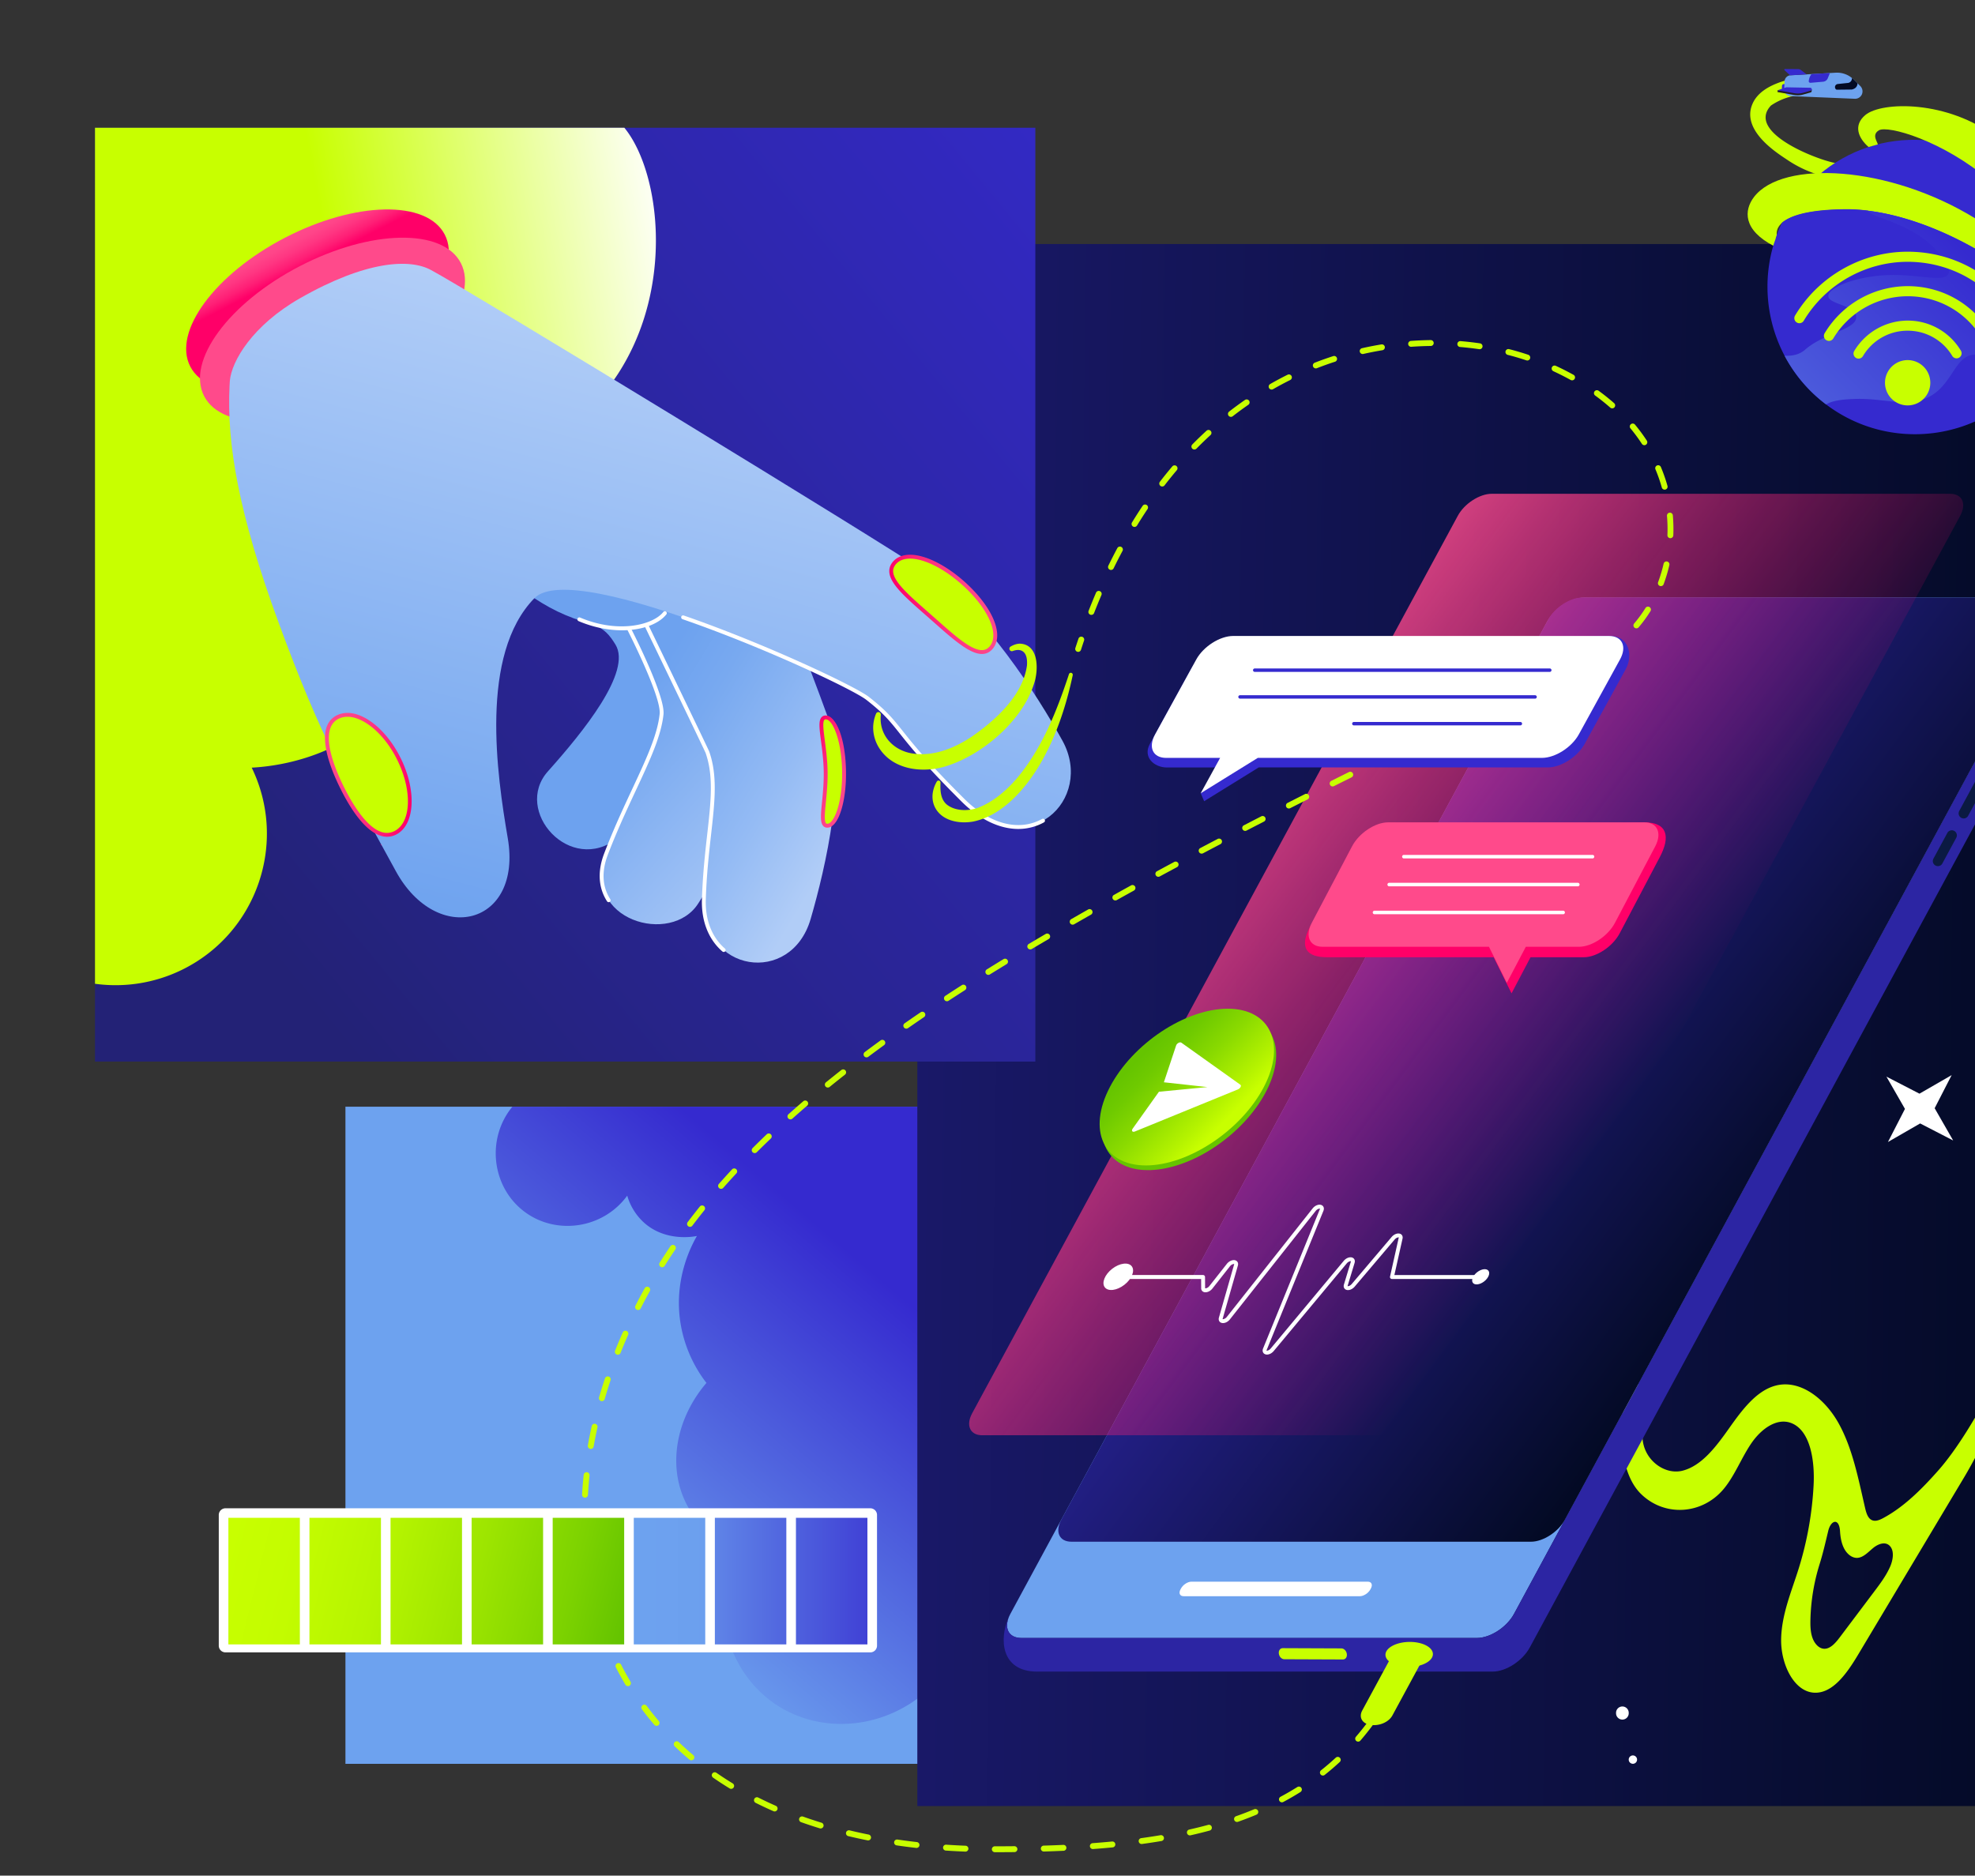
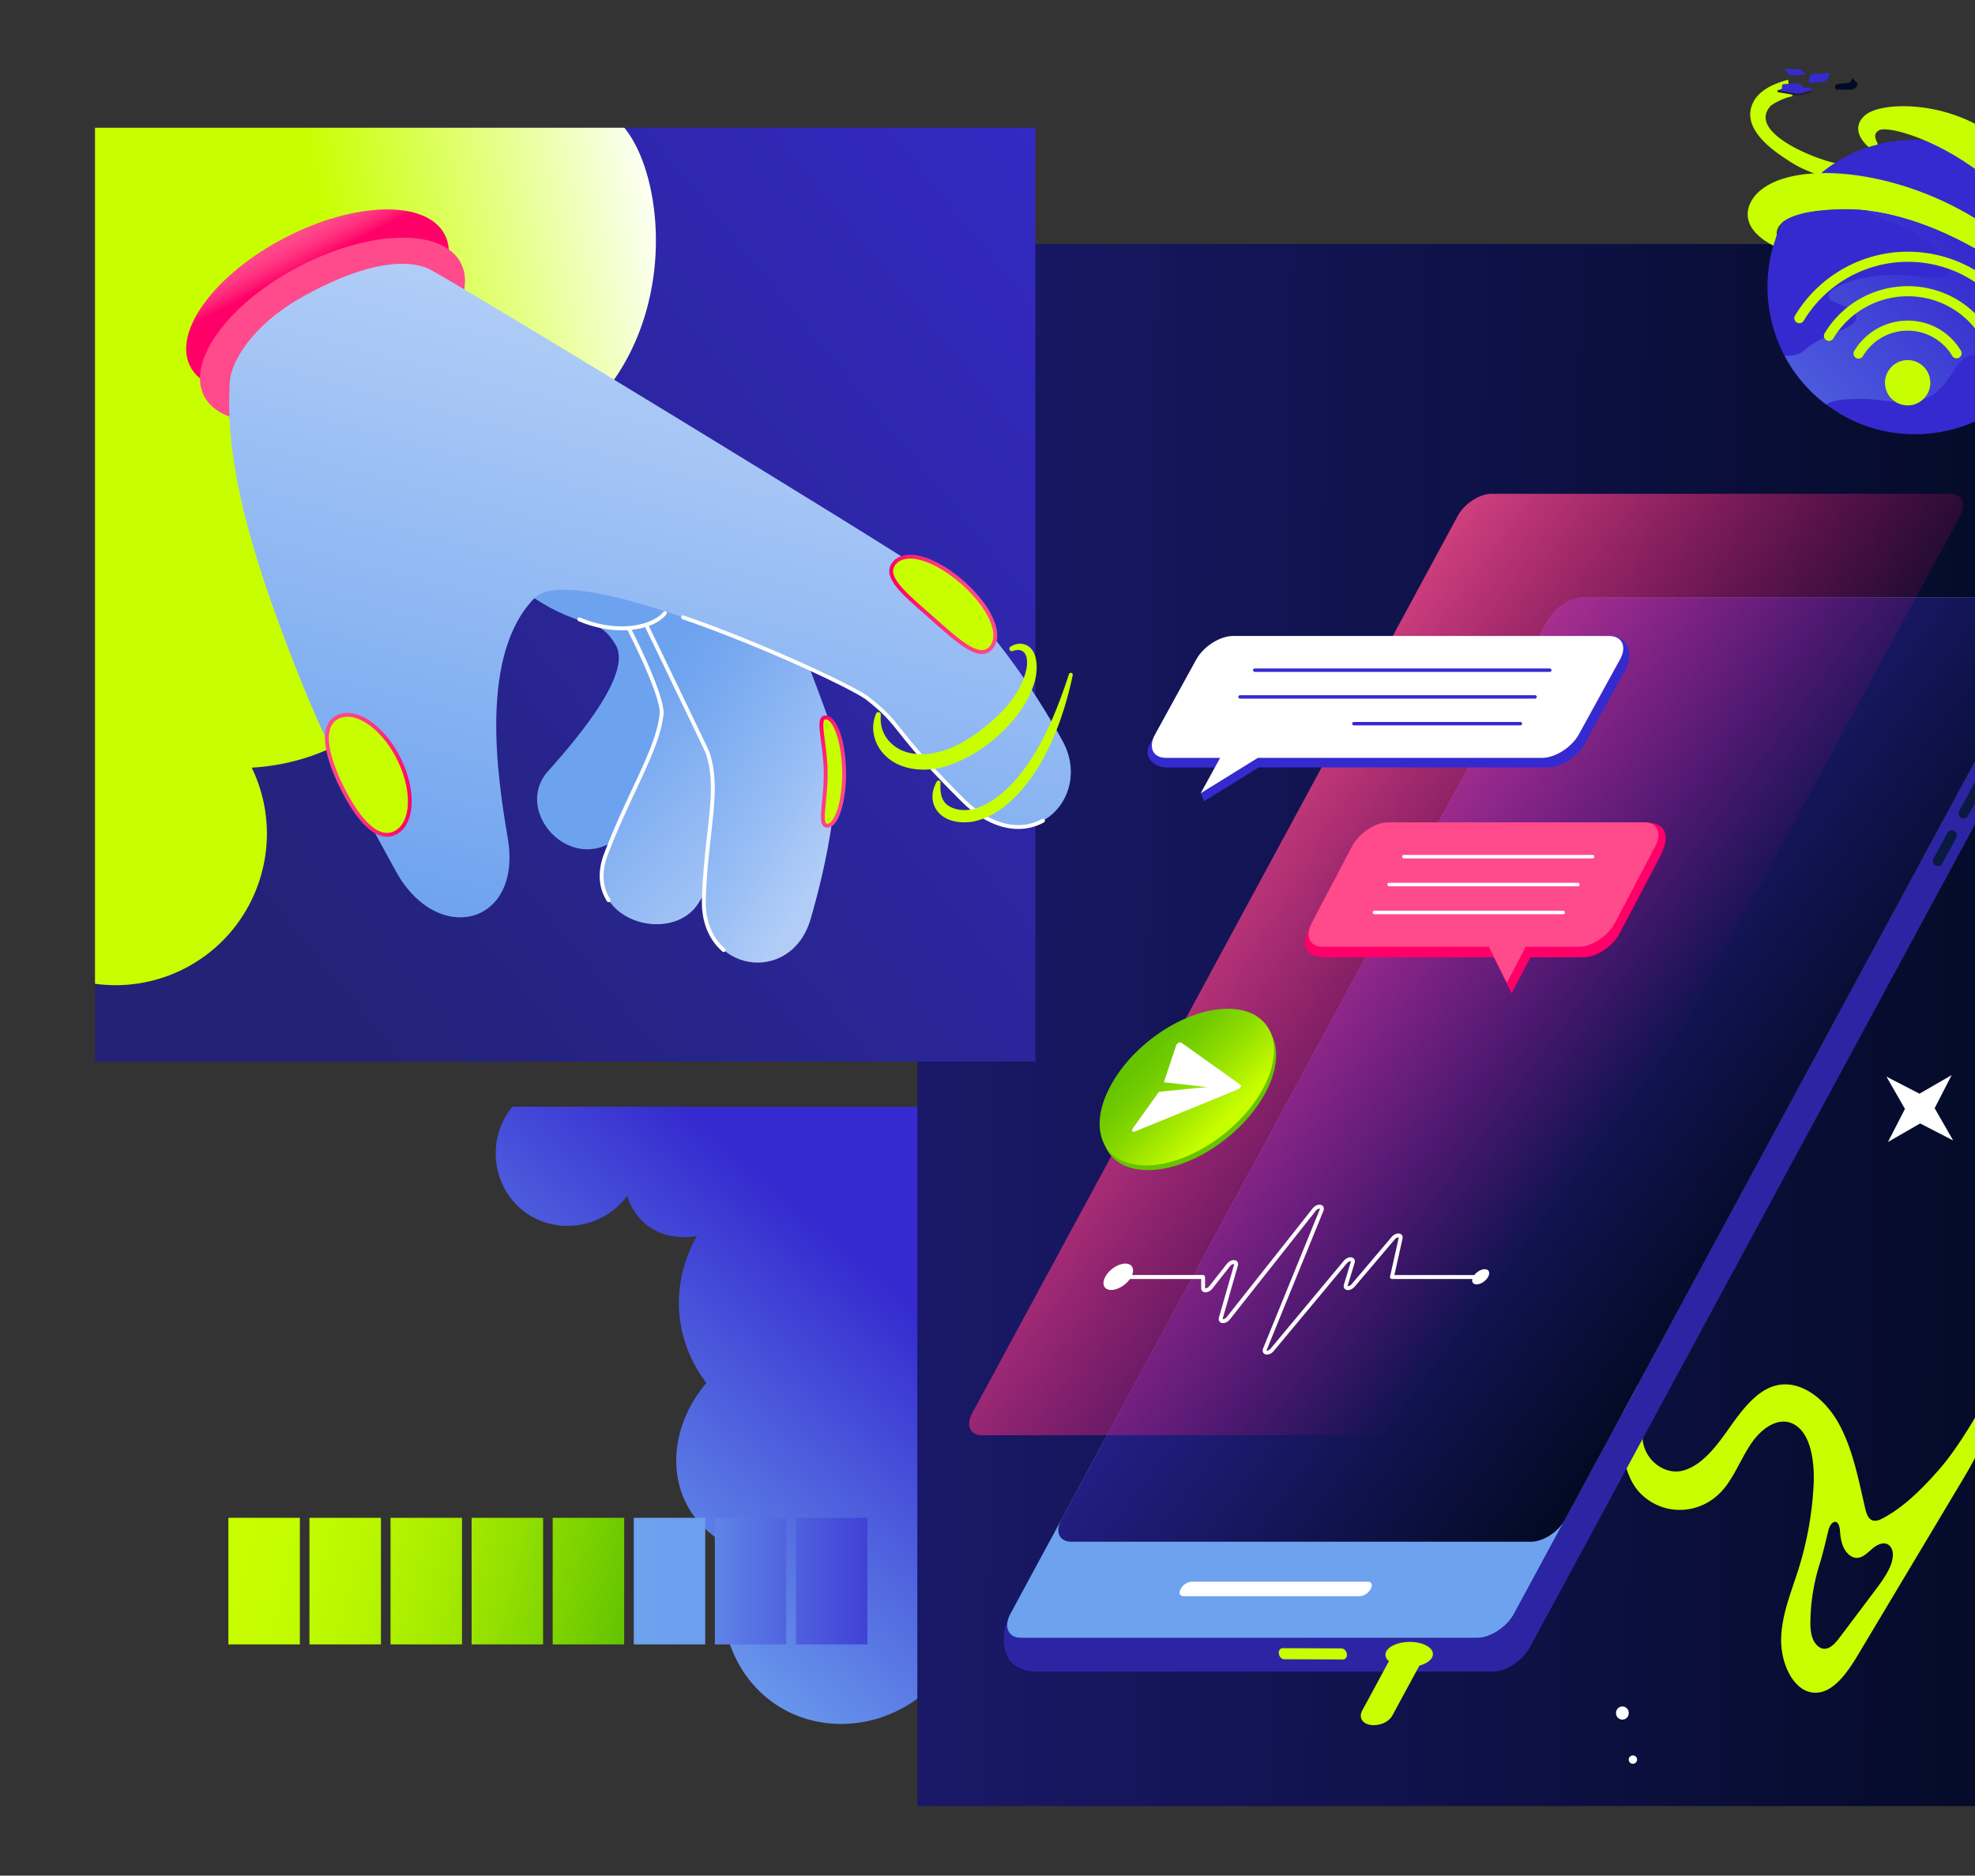
<svg xmlns="http://www.w3.org/2000/svg" width="259" height="246" fill="none">
  <rect width="100%" height="100%" fill="#333333" stroke="none" />
  <g clip-path="url(#clip0_2149_1224)">
-     <path d="M45.3 231.336h75.5v-86.184H45.3v86.184z" fill="#6DA2EF" />
+     <path d="M45.3 231.336h75.5v-86.184v86.184z" fill="#6DA2EF" />
    <path d="M67.19 145.152c-3.484 4.248-2.677 10.599 1.612 13.79 4.18 3.109 10.302 2.202 13.453-2.124a7.651 7.651 0 002.259 3.591c2.79 2.447 6.392 1.797 6.878 1.7-.781 1.363-3.016 5.667-2.176 11.277a17.355 17.355 0 003.426 7.993c-4.004 4.681-5.079 10.852-2.725 15.666 1.802 3.688 5.05 5.419 6.383 6.034-3.456 7.696-.767 16.597 5.813 20.715 5.606 3.509 13.16 2.999 18.687-1.384v-77.258H67.19z" fill="url(#paint0_linear_2149_1224)" />
  </g>
  <g clip-path="url(#clip1_2149_1224)">
    <path d="M265.508 244.44V21.924H120.297V244.44h145.211z" fill="url(#paint1_linear_2149_1224)" />
    <path d="M256.137 149.582l-2.428-4.232 2.23-4.341-4.222 2.434-4.33-2.235 2.428 4.232-2.23 4.341 4.222-2.434 4.33 2.235zm-13.99-41.838a1.78 1.78 0 011.778-1.783c.982 0 1.779.798 1.779 1.783 0 .984-.797 1.783-1.779 1.783a1.78 1.78 0 01-1.778-1.783zm-28.558 123.041a.547.547 0 111.095-.001.547.547 0 01-1.095.001zm-1.661-6.109a.831.831 0 111.661 0 .831.831 0 11-1.661 0zm-35.182-27.414a1.218 1.218 0 112.433 0 1.218 1.218 0 11-2.433 0zm53.177-97.958a1.025 1.025 0 112.048 0 1.025 1.025 0 11-2.048 0z" fill="#fff" />
  </g>
  <g clip-path="url(#clip2_2149_1224)">
    <path d="M275.356 103.004c2.197-4.86 4.987-8.83 5.719-11.678 8.232-32.028-19.009-51.037-20.276-49.678-1.027 1.102 17.253 12.739 17.269 30.262.005 5.855-1.595 11.6-4.351 16.24-1.916 3.223-5.819 6.218-6.398 13.316-.478 8.053 7.202 26.165 7.881 29.82 2.769 14.907-11.822 51.146-20.976 61.53-2.194 2.488-4.55 4.844-7.29 6.305-.504.269-1.099.502-1.583.183-.449-.297-.632-.958-.771-1.56-.888-3.835-1.645-7.821-3.486-11.107-1.841-3.287-5.101-5.754-8.277-4.893-2.515.681-4.377 3.203-6.066 5.587-1.688 2.384-3.561 4.899-6.08 5.555-2.519.657-5.459-1.675-5.267-4.823.081-1.318.326-3.686.338-4.695.021-1.757-1.562-2.753-2.31-.681-1.135 3.144-1.366 10.135 1.726 13.214 3.091 3.078 8.065 2.788 10.904-.636 1.445-1.743 2.313-4.076 3.617-5.979 1.304-1.902 3.385-3.415 5.304-2.611 2.441 1.024 3.017 4.924 2.853 8.08a44.551 44.551 0 01-1.949 10.945c-.946 3.024-2.235 6-2.309 9.238-.075 3.238 1.618 6.863 4.255 7.065 2.472.189 4.368-2.524 5.832-4.972l13.953-23.342c4.191-7.01 13.802-28.652 17.352-36.175 2.763-5.855 5.165-12.066 6.233-18.703 2.382-14.796-9.617-27.465-5.847-35.807zm-27.514 102.539c-.524 1.161-1.265 2.148-2 3.124l-4.548 6.043c-.589.783-1.313 1.632-2.177 1.528-.653-.08-1.192-.722-1.446-1.463-.255-.741-.273-1.57-.252-2.373a26.583 26.583 0 011.198-7.243c.46-1.464.779-2.89 1.133-4.361.349-1.452 1.443-1.757 1.551.044.049.823.202 1.657.581 2.337.38.68 1.018 1.18 1.69 1.145.792-.041 1.428-.768 2.088-1.308.66-.539 1.61-.885 2.196-.228.598.67.379 1.886-.014 2.755z" fill="#C8FF00" />
  </g>
  <g clip-path="url(#clip3_2149_1224)">
    <path d="M154.649 16.758v122.976H11.954V16.758H154.65z" fill="url(#paint2_linear_2149_1224)" />
    <path d="M81.88 16.758c7.433 9.072 8.044 42.216-25.856 46.287 3.958 11.14 1.663 23.06-5.896 30.423-6.4 6.245-14.402 7.067-17.118 7.215 4.78 9.874.653 21.751-9.201 26.54a19.8 19.8 0 01-11.855 1.73V16.758H81.88z" fill="url(#paint3_linear_2149_1224)" />
  </g>
  <g clip-path="url(#clip4_2149_1224)">
    <path d="M193.689 214.831h-59.751c-1.739 0-2.384-1.414-1.441-3.157l70.389-130.145c.944-1.743 3.118-3.157 4.857-3.157h59.751c1.739 0 2.384 1.413 1.441 3.157l-70.39 130.145c-.943 1.743-3.117 3.157-4.856 3.157z" fill="#6DA2EF" />
    <path d="M200.779 202.206h-60.274c-1.595 0-2.186-1.296-1.322-2.895l63.846-118.045c.864-1.598 2.857-2.894 4.452-2.894h60.274c1.595 0 2.186 1.296 1.322 2.894l-63.846 118.045c-.864 1.599-2.857 2.895-4.452 2.895z" fill="url(#paint4_linear_2149_1224)" />
    <path d="M155.215 209.352h23.124c.491 0 1.105-.399 1.371-.891l.067-.124c.266-.492.084-.891-.407-.891h-23.124c-.491 0-1.105.399-1.371.891l-.067.124c-.266.492-.084.891.407.891z" fill="#fff" />
    <path d="M267.937 78.378l-.135.01c1.504.16 2.018 1.505 1.133 3.141l-70.39 130.145c-.943 1.743-3.117 3.157-4.856 3.157h-59.751c-1.556 0-2.232-1.133-1.682-2.621l-.008.013c-1.186 2.608-1.068 7.017 3.756 7.017h59.75c1.74 0 3.914-1.413 4.857-3.157L271 85.939c.943-1.744 2.04-6.691-3.063-7.56z" fill="#2C25A3" />
    <path d="M184.832 218.632c1.719-.034 3.098-.797 3.08-1.704-.018-.907-1.426-1.614-3.146-1.58-1.719.035-3.098.798-3.08 1.705.018.907 1.427 1.614 3.146 1.579zm-16.619-2.465l7.699.031c.335.001.652.321.707.713l.004.031c.055.392-.172.71-.507.708l-7.699-.03c-.336-.002-.652-.321-.707-.714l-.004-.03c-.055-.393.172-.71.507-.709z" fill="#C8FF00" />
    <path d="M257.517 107.344a.662.662 0 01-.664-.653.668.668 0 01.081-.331l7.206-13.324a.663.663 0 011.216.132.665.665 0 01-.048.504l-7.206 13.323a.657.657 0 01-.585.349zm-3.383 6.255a.662.662 0 01-.664-.653.668.668 0 01.081-.331l1.832-3.387a.66.66 0 01.89-.249.665.665 0 01.278.884l-1.832 3.387a.657.657 0 01-.585.349z" fill="#0B1A42" />
  </g>
  <g clip-path="url(#clip5_2149_1224)">
    <path d="M188.931 188.244h-60.124c-1.591 0-2.181-1.292-1.319-2.886L191.175 67.65c.862-1.594 2.85-2.886 4.441-2.886h60.124c1.591 0 2.181 1.292 1.318 2.886l-63.686 117.708c-.862 1.594-2.851 2.886-4.441 2.886z" fill="url(#paint5_linear_2149_1224)" />
  </g>
  <g clip-path="url(#clip6_2149_1224)">
    <path d="M241.105 21.45c-1.981-.161-12.323-3.939-8.86-7.61a8.146 8.146 0 012.838-1.227l-.469-1.277-.127-.876c-2.027.543-3.579 1.362-4.398 2.647-2.302 3.769 3.064 7.023 4.308 7.866a15.322 15.322 0 005.087 2.22" fill="#C8FF00" />
    <path d="M266.479 49.238c-6.402 8.386-18.447 9.938-26.904 3.465-8.458-6.473-10.125-18.52-3.724-26.906s18.447-9.938 26.904-3.465c8.458 6.473 10.125 18.52 3.724 26.906z" fill="#352ACF" />
    <path d="M236.929 45.634c2.461-2.157 6.652-2.57 6.61-4.196-.042-1.597-3.732-1.655-3.647-2.792.088-1.192 4.34-2.835 9.207-2.649 3.349.128 5.868.876 6.382-.111.312-.6-.287-1.515-.858-2.273-3.668-4.863-10.49-5.09-9.569-6.295.205-.268 6.581-.164 13.381 3.63.517.288 6.546 3.73 11.612 10.269a18.92 18.92 0 01-.728 2.742c-1.576-.868-3.37-1.913-3.921-1.364-.505.503.315 2.068.389 2.207.579 1.085 1.456 1.716 2.19 2.148-.334.6-.7 1.18-1.097 1.739a9.21 9.21 0 01-3.043-.457c-2.869-.952-3.21-1.848-4.813-1.847-2.825 0-2.889 4.58-6.805 5.81-2.722.855-5.175-.228-8.879-.111-1.704.054-2.906.229-3.657.7l-.108-.081a19.376 19.376 0 01-5.337-6.276c.903.037 1.872-.076 2.691-.793z" fill="url(#paint6_linear_2149_1224)" />
    <path d="M232.637 32.275c-4.103-2.122-3.94-4.703-2.62-6.436 3.715-4.875 17.658-4.196 29.082 2.846 9.11 5.617 16.663 12.837 13.767 18.098-.996 1.808-3.182 2.243-5.402 1.032.202-.307.437-.73.437-.73s2.425.859 3.226-.537c3.07-4.907-15.255-19.238-29.151-19.11-10.238.095-8.93 3.538-8.93 3.538-.088.434-.222.646-.409 1.3z" fill="#C8FF00" />
    <path d="M245.042 19.278c-1.333-1.152-2.052-2.833-.418-4.196 2.135-1.781 10.77-1.982 17.165 2.912.889.68 1.233 2.235 1.684 2.45.531.253 2.11-.477 5.159 1.856 2.242 1.716 2.714 4.736 3.587 5.608 1.967 1.969 3.482 4.026 6.215 6.424 4.668 4.096 9.619 8.551 7.561 13.298-.74 1.707-4.255 4.127-12.833-1.483.212-.278.08-.88.292-1.159 3.382 2.636 9.69 4.76 10.732 1.885 1.818-5.017-8.896-7.103-14.288-13.402-2.863-3.344-5.679-7.001-8.853-9.708-6.311-5.381-13.517-7.356-14.652-6.67-1.03.625-.092 1.603-.152 1.86-.34.105-.86.22-1.199.325z" fill="#C8FF00" />
    <path d="M233.915 11.03l1.672-.095a.866.866 0 01.659.249l.417.409a.185.185 0 01-.136.319l-2.617-.11a.245.245 0 01-.233-.253l.013-.291a.237.237 0 01.225-.228z" fill="#352ACF" />
-     <path d="M234.817 9.874l5.918-.34a3.096 3.096 0 012.334.879l.884.867a.989.989 0 01.219 1.088.975.975 0 01-.934.587l-8.434-.354a.865.865 0 01-.772-.564.849.849 0 01-.052-.331l.043-1.024a.839.839 0 01.794-.808z" fill="#6DA2EF" />
    <path d="M240.903 11.764l1.938-.022c.53-.118.693-.417.748-.704a.183.183 0 00-.052-.168l-.467-.458a3.198 3.198 0 00-.206-.184.615.615 0 01-.626.659l-1.186.127a.55.55 0 00-.116.02.405.405 0 00-.269.242.401.401 0 00.035.362.219.219 0 00.201.126z" fill="#030A24" />
    <path d="M233.112 11.839l4.078-.09.044-.132.358.102-.012.228v.003a.192.192 0 01-.139.175l-.992.279a2.576 2.576 0 01-1.143.057l-2.207-.388.013-.234z" fill="#231F20" />
    <path d="M237.4 11.51l-3.154-.06-1.135.39 2.207.386c.381.067.771.047 1.142-.057l.992-.28a.194.194 0 00.12-.1.196.196 0 00.005-.157.197.197 0 00-.177-.122zm-.483-1.756l-.734-.563a.64.64 0 00-.386-.131l-1.72-.006a.084.084 0 00-.08.054.096.096 0 00-.004.05.086.086 0 00.026.044l.727.68 2.171-.128zm3.055-.176l-.28.69a.724.724 0 01-.609.449l-1.652.144a.218.218 0 01-.234-.188.21.21 0 01.014-.108l.005-.039c.037-.296.155-.576.34-.809l2.416-.14z" fill="#352ACF" />
  </g>
  <g clip-path="url(#clip7_2149_1224)">
    <path d="M160.654 149.457c5.748-4.499 8.29-10.951 5.678-14.411-2.613-3.46-9.391-2.617-15.14 1.882-5.748 4.499-8.29 10.951-5.678 14.411 2.613 3.46 9.391 2.617 15.14-1.882z" fill="#65C400" />
    <path d="M165.735 142.577c-2.964 5.675-9.887 10.276-15.462 10.276-5.576 0-7.692-4.601-4.727-10.276 2.964-5.676 9.886-10.277 15.462-10.277 5.575 0 7.691 4.601 4.727 10.277z" fill="url(#paint7_linear_2149_1224)" />
    <path d="M158.345 142.577l-5.714-.628 1.604-4.826c.094-.283.498-.504.682-.373l3.861 2.752 3.881 2.767c.18.128-.007.487-.321.615l-6.771 2.767-6.738 2.753c-.32.13-.493-.091-.292-.373l3.446-4.842 6.362-.612z" fill="#fff" />
  </g>
  <g clip-path="url(#clip8_2149_1224)" fill="#C8FF00">
-     <path d="M141.39 85.496a.383.383 0 01-.381-.326.379.379 0 01.014-.18c.134-.413.27-.822.408-1.228a.388.388 0 01.49-.241.382.382 0 01.222.195.41.41 0 01.039.146.399.399 0 01-.02.15c-.138.404-.272.81-.404 1.216a.386.386 0 01-.368.268zm-10.88 157.432h-.052a.393.393 0 01-.357-.239.39.39 0 01.209-.505.394.394 0 01.148-.029h.052c.846 0 1.685-.004 2.516-.013h.004a.39.39 0 01.389.385.39.39 0 01-.112.274.382.382 0 01-.272.114c-.835.009-1.677.013-2.525.013zm-3.91-.076l-.016-.001c-.86-.034-1.72-.08-2.579-.137a.388.388 0 01.053-.772c.839.057 1.7.103 2.557.137a.384.384 0 01.379.394.387.387 0 01-.394.379zm10.289-.013a.377.377 0 01-.274-.109.379.379 0 01-.118-.272.397.397 0 01.11-.275.38.38 0 01.271-.117c.87-.026 1.733-.058 2.565-.096a.375.375 0 01.279.1.39.39 0 01-.098.636.37.37 0 01-.146.036c-.836.038-1.703.071-2.577.097h-.012zm6.424-.324a.388.388 0 01-.287-.645.383.383 0 01.259-.127c.869-.064 1.729-.137 2.555-.217a.39.39 0 01.422.348.398.398 0 01-.087.283.389.389 0 01-.261.139c-.832.08-1.697.154-2.572.218l-.029.001zm-23.123-.146l-.044-.002a78.674 78.674 0 01-2.562-.333.377.377 0 01-.254-.151.372.372 0 01-.065-.136.387.387 0 01.43-.478c.831.122 1.685.233 2.538.329a.392.392 0 01.259.143.384.384 0 01.081.285.38.38 0 01-.126.244.38.38 0 01-.257.099zm29.52-.515a.388.388 0 01-.299-.631.39.39 0 01.247-.139 83.809 83.809 0 002.532-.385.385.385 0 01.128.762c-.826.14-1.686.27-2.555.389a.455.455 0 01-.053.004zm-35.87-.472a.411.411 0 01-.077-.008 70.12 70.12 0 01-2.525-.556.383.383 0 01-.239-.174.385.385 0 01.128-.532.388.388 0 01.292-.046 65.88 65.88 0 002.496.55.388.388 0 01.309.417.384.384 0 01-.125.248.383.383 0 01-.259.101zm42.2-.659a.385.385 0 01-.314-.61.385.385 0 01.229-.153 61.624 61.624 0 002.481-.615.379.379 0 01.406.136.393.393 0 01.03.429.387.387 0 01-.234.181c-.833.225-1.671.433-2.513.623a.402.402 0 01-.085.009zm-48.432-.91a.369.369 0 01-.113-.017 58.842 58.842 0 01-2.457-.813.387.387 0 01.259-.729c.802.286 1.611.553 2.425.803a.385.385 0 01-.114.756zm54.613-.852a.387.387 0 01-.129-.751 45.439 45.439 0 002.381-.915.394.394 0 01.421.083.382.382 0 01.114.273c0 .05-.01.101-.029.148a.404.404 0 01-.209.209c-.798.333-1.605.643-2.421.931a.425.425 0 01-.128.022zm-60.639-1.378a.376.376 0 01-.155-.033 50.463 50.463 0 01-2.344-1.102.388.388 0 01-.163-.514.387.387 0 01.51-.177c.76.382 1.529.744 2.308 1.086a.385.385 0 01.088.654.386.386 0 01-.244.086zm66.527-1.196a.388.388 0 01-.182-.728 36.75 36.75 0 002.202-1.276.397.397 0 01.293-.051c.05.011.097.032.138.062a.38.38 0 01.153.403.391.391 0 01-.173.241c-.735.46-1.485.895-2.25 1.303a.383.383 0 01-.181.046zm-72.225-1.768a.384.384 0 01-.2-.056 45.43 45.43 0 01-2.174-1.415.385.385 0 01-.16-.249.387.387 0 01.6-.386c.698.484 1.41.947 2.135 1.39a.385.385 0 01.032.638.385.385 0 01-.233.078zm77.598-1.744a.388.388 0 01-.241-.69 33.381 33.381 0 001.93-1.654.393.393 0 01.128-.079.398.398 0 01.295.012.36.36 0 01.122.089.38.38 0 01.068.424.412.412 0 01-.089.122 34.179 34.179 0 01-1.974 1.692.384.384 0 01-.239.084zm-82.817-1.999a.384.384 0 01-.248-.091 40.634 40.634 0 01-1.933-1.733.393.393 0 01-.123-.272.385.385 0 01.657-.287 39.53 39.53 0 001.896 1.7.389.389 0 01.115.429.385.385 0 01-.364.254zm87.443-2.45a.386.386 0 01-.292-.639 36.044 36.044 0 001.588-1.986.383.383 0 01.54-.08.388.388 0 01.08.541 36.307 36.307 0 01-1.623 2.029.388.388 0 01-.293.135zm-92.007-2.067a.392.392 0 01-.294-.135 38.41 38.41 0 01-1.621-2.029.386.386 0 01.619-.462c.507.68 1.037 1.344 1.59 1.988a.387.387 0 01-.294.638zm-3.75-5.214a.386.386 0 01-.332-.188 38.74 38.74 0 01-1.255-2.27.389.389 0 01.168-.52.387.387 0 01.52.168 38.52 38.52 0 001.23 2.225.389.389 0 01-.136.533.39.39 0 01-.195.052zm-2.822-5.767a.386.386 0 01-.36-.246 40.543 40.543 0 01-.867-2.45.388.388 0 01.4-.508.393.393 0 01.264.139c.033.04.057.085.072.134.258.81.542 1.612.851 2.404a.389.389 0 01-.18.483.39.39 0 01-.18.044zm-1.858-6.156a.386.386 0 01-.377-.304 43.64 43.64 0 01-.48-2.551.389.389 0 01.322-.442.387.387 0 01.441.322c.133.84.29 1.675.472 2.506a.386.386 0 01-.378.469zm-.914-6.363a.384.384 0 01-.385-.359 49.028 49.028 0 01-.117-2.591.388.388 0 01.379-.394.38.38 0 01.393.379c.016.853.055 1.711.115 2.551a.388.388 0 01-.357.413l-.028.001zm-.039-6.431l-.022-.001a.388.388 0 01-.363-.408c.049-.853.12-1.723.212-2.586a.387.387 0 01.754-.068.382.382 0 01.014.15c-.09.85-.161 1.708-.21 2.549a.385.385 0 01-.385.364zm.754-6.391a.385.385 0 01-.381-.454c.15-.851.32-1.699.507-2.543a.386.386 0 01.754.168c-.185.833-.352 1.67-.5 2.51a.385.385 0 01-.38.319zm1.46-6.269a.39.39 0 01-.371-.494c.24-.83.496-1.655.77-2.474a.387.387 0 01.339-.274.382.382 0 01.416.366.39.39 0 01-.023.152 63.38 63.38 0 00-.76 2.445.387.387 0 01-.37.279zm2.09-6.088a.382.382 0 01-.384-.344.385.385 0 01.026-.185 70.39 70.39 0 011.003-2.388.38.38 0 01.214-.205.396.396 0 01.295.007.39.39 0 01.23.363.383.383 0 01-.032.147 70.127 70.127 0 00-.992 2.362.389.389 0 01-.36.243zm2.654-5.865a.389.389 0 01-.33-.184.386.386 0 01-.014-.377c.39-.77.795-1.533 1.212-2.288a.38.38 0 01.525-.152.396.396 0 01.197.382.384.384 0 01-.046.143 74.162 74.162 0 00-1.2 2.265.387.387 0 01-.344.211zm3.16-5.606a.387.387 0 01-.328-.592c.458-.733.93-1.457 1.414-2.172a.388.388 0 01.537-.104.388.388 0 01.103.537c-.48.708-.946 1.424-1.4 2.149a.384.384 0 01-.327.182zm3.653-5.3a.385.385 0 01-.385-.423.39.39 0 01.077-.197 81.56 81.56 0 011.59-2.039.392.392 0 01.26-.145.387.387 0 01.341.63 82.602 82.602 0 00-1.575 2.02.386.386 0 01-.308.154zm4.07-4.983a.388.388 0 01-.352-.227.388.388 0 01.062-.415 97.858 97.858 0 011.734-1.916.387.387 0 01.668.249.385.385 0 01-.103.277 96.948 96.948 0 00-1.72 1.901.384.384 0 01-.29.131zm4.41-4.689a.383.383 0 01-.214-.066.38.38 0 01-.164-.396.387.387 0 01.106-.198c.61-.61 1.228-1.212 1.853-1.808a.385.385 0 01.652.289.385.385 0 01-.119.271 103.84 103.84 0 00-1.84 1.795.373.373 0 01-.125.083.375.375 0 01-.148.03zm4.687-4.422a.39.39 0 01-.361-.249.381.381 0 01-.014-.229.379.379 0 01.118-.197c.642-.574 1.29-1.142 1.944-1.704a.385.385 0 01.545.041.385.385 0 01-.041.545c-.65.558-1.295 1.123-1.933 1.694a.385.385 0 01-.258.099zm4.904-4.176a.386.386 0 01-.244-.687c.668-.543 1.34-1.08 2.017-1.612a.4.4 0 01.285-.08.387.387 0 01.337.43.388.388 0 01-.145.258c-.674.529-1.343 1.063-2.007 1.604a.387.387 0 01-.243.087zm5.077-3.958a.384.384 0 01-.368-.502.38.38 0 01.137-.194c.688-.516 1.38-1.026 2.075-1.531a.386.386 0 01.454.626 171.69 171.69 0 00-2.066 1.524.39.39 0 01-.232.077zm5.216-3.765a.393.393 0 01-.229-.074.395.395 0 01-.14-.196.382.382 0 01.148-.433c.705-.491 1.412-.978 2.122-1.46a.387.387 0 01.434.64c-.708.48-1.412.965-2.114 1.454a.388.388 0 01-.221.069zm5.328-3.596a.381.381 0 01-.23-.077.382.382 0 01-.132-.442.38.38 0 01.151-.191c.719-.471 1.44-.938 2.164-1.401a.382.382 0 01.533.117.387.387 0 01-.117.534c-.722.462-1.441.927-2.158 1.397a.384.384 0 01-.211.063zm5.428-3.459a.382.382 0 01-.232-.078.391.391 0 01.028-.637c.734-.455 1.465-.905 2.196-1.35a.383.383 0 01.53.129.384.384 0 01-.129.531c-.731.446-1.461.895-2.189 1.347a.386.386 0 01-.204.058zm5.502-3.34a.384.384 0 01-.359-.53.385.385 0 01.161-.188c.744-.442 1.484-.878 2.22-1.309a.386.386 0 01.39.667c-.74.433-1.478.868-2.215 1.307a.391.391 0 01-.197.053zm5.558-3.245a.384.384 0 01-.373-.286.383.383 0 01.017-.248.382.382 0 01.163-.187c.752-.432 1.498-.858 2.237-1.279a.387.387 0 01.382.672c-.746.424-1.49.85-2.234 1.277a.38.38 0 01-.192.051zm5.597-3.176a.39.39 0 01-.373-.289.387.387 0 01.184-.435c.744-.416 1.495-.833 2.253-1.251a.38.38 0 01.294-.033.389.389 0 01.231.184.39.39 0 01-.152.526c-.757.417-1.507.834-2.249 1.249a.385.385 0 01-.188.049zm5.64-3.103a.385.385 0 01-.374-.292.384.384 0 01.19-.435 572.71 572.71 0 012.268-1.222.389.389 0 01.427.042.389.389 0 01.054.543.37.37 0 01-.116.096c-.756.405-1.511.812-2.265 1.221a.396.396 0 01-.184.047zm5.677-3.036a.389.389 0 01-.376-.294.389.389 0 01.195-.435c.757-.4 1.518-.799 2.28-1.199a.394.394 0 01.298-.03.392.392 0 01.23.19.4.4 0 01.025.298.381.381 0 01-.195.227c-.76.398-1.519.797-2.278 1.198a.386.386 0 01-.179.045zm5.708-2.983a.383.383 0 01-.238-.083.376.376 0 01-.137-.213.381.381 0 01.024-.251.382.382 0 01.174-.183 618.5 618.5 0 012.292-1.181.389.389 0 01.427.049.395.395 0 01.135.263.386.386 0 01-.209.375c-.764.393-1.528.786-2.29 1.181a.406.406 0 01-.178.043zm5.732-2.938a.391.391 0 01-.24-.082.39.39 0 01.064-.649c.766-.389 1.531-.777 2.296-1.163a.384.384 0 01.29-.015.39.39 0 01.058.706c-.764.385-1.529.772-2.294 1.161a.378.378 0 01-.174.042zm5.741-2.895a.386.386 0 01-.173-.732 988.48 988.48 0 012.304-1.15.394.394 0 01.296-.023.411.411 0 01.132.075c.038.034.07.075.093.12a.396.396 0 01.019.297.389.389 0 01-.196.223c-.768.382-1.535.765-2.303 1.149a.379.379 0 01-.172.041zm5.764-2.866a.386.386 0 01-.171-.733l2.31-1.139a.387.387 0 01.341.694l-2.309 1.138a.39.39 0 01-.171.04zm5.778-2.838a.387.387 0 01-.17-.734l2.315-1.129a.385.385 0 01.502.185.39.39 0 01-.164.51l-2.314 1.128a.388.388 0 01-.169.04zm5.789-2.816a.384.384 0 01-.376-.3.383.383 0 01.208-.434l2.319-1.122a.386.386 0 01.335.697l-2.318 1.12a.383.383 0 01-.168.039zm5.799-2.797a.384.384 0 01-.377-.3.384.384 0 01.209-.435l2.322-1.115a.385.385 0 01.512.183.389.389 0 01-.178.513l-2.321 1.115a.387.387 0 01-.167.038zm5.804-2.785a.388.388 0 01-.376-.301.384.384 0 01.21-.435l2.323-1.112a.386.386 0 11.333.697l-2.323 1.113a.388.388 0 01-.167.038zm5.808-2.783a.388.388 0 01-.349-.555.386.386 0 01.181-.18l.479-.23a12.69 12.69 0 001.71-.997.386.386 0 11.439.636c-.576.4-1.183.753-1.814 1.057l-.48.231a.38.38 0 01-.166.038zm5.09-3.847a.388.388 0 01-.383-.44.385.385 0 01.089-.198 16.871 16.871 0 001.485-2.03.384.384 0 01.532-.122.386.386 0 01.123.532 17.597 17.597 0 01-1.553 2.123.38.38 0 01-.293.135zm-71.477-1.769a.382.382 0 01-.319-.168.38.38 0 01-.041-.359c.313-.803.639-1.6.977-2.393a.385.385 0 01.501-.19.386.386 0 01.21.493 80.974 80.974 0 00-.968 2.371.385.385 0 01-.36.246zm74.688-3.77a.384.384 0 01-.384-.338.381.381 0 01.021-.183c.292-.79.533-1.597.722-2.418a.371.371 0 01.062-.138.377.377 0 01.25-.157.39.39 0 01.392.177.382.382 0 01.049.292 20.732 20.732 0 01-.75 2.512.384.384 0 01-.362.253zm-72.112-2.122a.39.39 0 01-.328-.182.388.388 0 01-.019-.374c.378-.775.771-1.543 1.176-2.304a.39.39 0 01.523-.159.386.386 0 01.159.523c-.402.753-.79 1.512-1.164 2.279a.385.385 0 01-.347.217zm73.357-4.166h-.016a.385.385 0 01-.371-.402 20.25 20.25 0 00-.059-2.524.385.385 0 11.769-.066c.075.871.096 1.746.062 2.62a.387.387 0 01-.385.372zm-70.273-1.476a.384.384 0 01-.337-.198.391.391 0 01.008-.39c.45-.737.915-1.464 1.395-2.18a.385.385 0 01.641.43 61.346 61.346 0 00-1.377 2.153.389.389 0 01-.33.185zm69.521-4.89a.386.386 0 01-.372-.281 20.48 20.48 0 00-.832-2.383.375.375 0 01-.03-.148.376.376 0 01.111-.274.39.39 0 01.547-.003.392.392 0 01.084.125c.339.806.627 1.632.864 2.474a.39.39 0 01-.064.338.381.381 0 01-.308.153zm-65.885-.412a.386.386 0 01-.306-.622 56.083 56.083 0 011.627-2.016.386.386 0 01.589.5c-.55.65-1.085 1.313-1.604 1.987a.383.383 0 01-.306.15zm4.215-4.853a.386.386 0 01-.276-.657 50.455 50.455 0 011.864-1.802.383.383 0 01.427-.07.389.389 0 01.225.37.399.399 0 01-.13.27 49.22 49.22 0 00-1.835 1.774.39.39 0 01-.275.115zm59.011-.566a.386.386 0 01-.324-.175 22.295 22.295 0 00-1.502-2.033.39.39 0 01.055-.54.385.385 0 01.54.046 23.232 23.232 0 011.554 2.104.388.388 0 01-.323.598zm-54.217-3.714a.386.386 0 01-.238-.692 47.386 47.386 0 012.09-1.536.387.387 0 01.44.636c-.699.484-1.384.988-2.055 1.51a.384.384 0 01-.237.082zm49.999-1.117a.387.387 0 01-.255-.097 27.32 27.32 0 00-1.979-1.585.38.38 0 01-.154-.252.402.402 0 01.005-.15.389.389 0 01.603-.223 27.827 27.827 0 012.036 1.63.385.385 0 01.106.427.386.386 0 01-.362.25zm-44.664-2.465a.388.388 0 01-.357-.536.387.387 0 01.165-.186 44.03 44.03 0 012.289-1.223.386.386 0 11.343.692c-.761.379-1.51.78-2.248 1.201a.39.39 0 01-.192.052zm39.402-1.21a.384.384 0 01-.187-.049 35.482 35.482 0 00-2.269-1.15.388.388 0 01.029-.714.385.385 0 01.295.012c.787.364 1.56.757 2.319 1.176a.386.386 0 01-.187.725zm-33.607-1.565a.389.389 0 01-.38-.315.388.388 0 01.24-.432 43.924 43.924 0 012.444-.871.387.387 0 01.238.735c-.809.262-1.609.548-2.401.857a.391.391 0 01-.141.026zm27.734-1.036a.38.38 0 01-.123-.02c-.805-.27-1.619-.51-2.441-.718a.39.39 0 01-.288-.472.395.395 0 01.181-.239.39.39 0 01.297-.038c.851.216 1.69.463 2.496.734a.385.385 0 01.259.429.387.387 0 01-.381.324zm-21.591-.85a.388.388 0 01-.381-.343.388.388 0 01.296-.42c.841-.19 1.699-.358 2.548-.497a.386.386 0 01.125.762c-.834.138-1.676.302-2.502.49a.393.393 0 01-.086.009zm15.34-.63a.405.405 0 01-.057-.004 39.586 39.586 0 00-2.531-.289.387.387 0 01.062-.77c.864.07 1.733.17 2.581.294a.388.388 0 01.206.665.385.385 0 01-.261.104zm-8.984-.317a.384.384 0 01-.385-.372.388.388 0 01.358-.4c.862-.062 1.735-.1 2.594-.109h.005c.102 0 .201.04.273.112a.384.384 0 01.004.546.386.386 0 01-.273.115 42.003 42.003 0 00-2.576.108z" />
    <path d="M186.626 217.433c.032-.609-.877-1.103-2.03-1.103-.968 0-1.797.348-2.059.82l-.002-.001-.288.533-3.604 6.659c-.491.908.015 1.759 1.13 1.9 1.115.141 2.341-.352 2.832-1.26l3.906-7.214a.67.67 0 00.115-.334z" />
  </g>
  <g clip-path="url(#clip9_2149_1224)" fill="#fff">
    <path d="M166.153 177.661a.618.618 0 01-.333-.088c-.182-.112-.324-.362-.175-.726l7.43-18.229a.225.225 0 00.023-.099c-.046-.021-.337.018-.558.298l-11.25 14.226c-.33.417-.859.6-1.203.419-.179-.094-.335-.316-.237-.657l1.989-6.955a.15.15 0 00.009-.066c-.044-.021-.337.022-.556.3l-2.299 2.919c-.299.38-.786.575-1.128.454a.503.503 0 01-.342-.492l-.008-1.218H146.65a.257.257 0 01-.257-.26.257.257 0 01.257-.26h11.12c.141 0 .255.115.256.258l.011 1.476c.047.038.339-.009.555-.283l2.299-2.919c.324-.411.865-.599 1.204-.421.179.094.335.316.237.657l-1.989 6.955a.15.15 0 00-.009.066c.046.019.337-.022.555-.298l11.25-14.227c.338-.427.891-.608 1.23-.404.186.111.33.361.18.73l-7.43 18.228c-.023.059-.024.091-.022.099.045.021.32-.013.545-.282l9.581-11.498c.335-.402.859-.572 1.192-.388.176.097.327.322.224.664l-.904 2.978c-.013.041-.012.064-.01.07.043.021.316-.015.538-.278l5.24-6.178c.327-.386.84-.557 1.169-.389.217.111.315.347.254.616l-1.067 4.769h11.315a.26.26 0 01.181.444.253.253 0 01-.181.076h-11.636a.256.256 0 01-.201-.098.265.265 0 01-.05-.104.267.267 0 01.001-.116l1.138-5.086c.008-.037.004-.051.004-.051-.042-.02-.316.016-.538.278l-5.24 6.178c-.336.397-.857.564-1.186.379-.175-.098-.325-.323-.222-.663l.904-2.978a.162.162 0 00.01-.07c-.044-.02-.321.016-.543.283l-9.581 11.497c-.246.296-.585.464-.881.464z" />
    <path d="M147.445 168.512c.978-.759 1.415-1.846.976-2.427-.439-.582-1.588-.437-2.566.322-.978.759-1.415 1.846-.976 2.427.439.581 1.587.437 2.566-.322zm47.187-.445c.564-.438.816-1.064.563-1.399-.253-.335-.915-.252-1.479.186-.564.437-.816 1.064-.563 1.399.253.335.915.251 1.479-.186z" />
  </g>
  <g clip-path="url(#clip10_2149_1224)">
    <path d="M45.89 47.667c-9.217 4.776-18.593 4.954-20.941.399-2.348-4.556 3.22-12.12 12.437-16.896 9.217-4.776 18.593-4.954 20.94-.399 2.35 4.556-3.22 12.12-12.436 16.896z" fill="url(#paint8_linear_2149_1224)" />
    <path d="M47.891 51.55c9.298-4.817 14.915-12.448 12.546-17.044-2.368-4.595-11.826-4.415-21.124.402-9.297 4.817-14.915 12.448-12.546 17.044 2.369 4.595 11.826 4.416 21.124-.402z" fill="#FF4A8B" />
    <path d="M83.87 62.23c1.097 1.467 11.603 15.947 10.605 26.227-.998 10.28-9.106 18.048-13.437 21.453-6.272 4.932-13.799-3.582-9.18-8.748 4.618-5.167 11.044-13.072 8.849-16.63-.747-1.212-1.475-2.124-2.946-2.582-3.807-1.184-5.65-2.055-9.077-4.416-2.555-1.76 10.49-21.586 15.187-15.304z" fill="#6DA2EF" />
    <path d="M102.15 93.59c-.193 9.283-8.08 20.853-10.534 24.828-3.535 5.722-15.444 2.234-12.149-6.388 3.295-8.622 7.591-14.511 7.29-19.329-.523-8.339-7.864-13.099-9.462-15.652-2.3-3.677 5.104-17.936 10.03-13.642 6.643 5.79 15.014 21.06 14.825 30.183z" fill="url(#paint9_linear_2149_1224)" />
    <path d="M98.33 68.518c1.726 3.052 7.688 18.503 10.313 25.77 2.523 6.983-.371 19.501-2.339 26.252-2.56 8.786-14.295 7.047-14-2.55.296-9.597 2.408-15.042.13-20.175-2.326-5.24-8.772-18.366-10.26-20.455-5.336-7.497 11.395-17.258 16.155-8.842z" fill="url(#paint10_linear_2149_1224)" />
    <path d="M53.546 110.448c3.672-1.304 5.294-6.201 3.62-10.938-1.672-4.738-6.006-7.522-9.678-6.218-2.028.72-3.43 2.537-3.997 4.817 1.968 4.079 3.995 7.776 6.548 12.436 1.167.317 2.368.307 3.507-.097z" fill="#352ACF" />
    <path d="M51.668 111.073a6.507 6.507 0 01-1.709-.232l.16-.591c1.136.309 2.286.278 3.325-.091 3.508-1.245 5.049-5.977 3.435-10.547-1.614-4.57-5.781-7.277-9.29-6.031-1.851.657-3.237 2.334-3.802 4.602l-.593-.149c.616-2.47 2.143-4.304 4.192-5.031 3.825-1.357 8.342 1.515 10.069 6.404 1.726 4.889.018 9.971-3.808 11.33a5.906 5.906 0 01-1.98.336z" fill="#FF0068" />
    <path d="M66.586 109.918c-1.409-8.238-3.744-24.07 3.503-31.468 5.297-5.407 40.715 10.822 43.691 13.149 4.715 3.685 3.089 3.982 12.491 13.343 8.549 8.512 17.264-.127 13.075-7.763-3.286-5.99-10.272-16.87-17.68-21.967-5.711-3.93-60.754-37.478-65.123-39.785-2.792-1.543-8.55-1.249-17.202 3.692-6.226 3.556-8.98 8.24-9.202 10.854-.02.228-.028.458-.04.69-.36 7.501 1.152 16.602 6.433 30.984 5.63 15.33 8.76 20.472 15.365 32.588 5.412 9.929 16.65 7.145 14.69-4.317z" fill="url(#paint11_linear_2149_1224)" />
    <path d="M51.833 109.231c-2.346 1.173-4.872-1.71-6.958-5.902-2.086-4.192-2.942-8.105-.597-9.278s5.937 1.274 8.023 5.466c2.087 4.192 1.877 8.541-.468 9.714z" fill="#C8FF00" />
    <path d="M50.762 109.746c-1.931 0-4.06-2.175-6.114-6.304-1.126-2.262-1.813-4.287-1.986-5.856-.209-1.894.297-3.16 1.502-3.762 1.22-.61 2.77-.349 4.365.738 1.55 1.056 2.971 2.776 3.999 4.841 2.145 4.311 1.884 8.822-.583 10.056a2.616 2.616 0 01-1.183.287zM45.57 94.011c-.423 0-.82.089-1.178.268-.995.498-1.407 1.592-1.224 3.251.166 1.51.836 3.476 1.935 5.686 1.354 2.72 4.016 7.089 6.617 5.788 2.216-1.109 2.376-5.314.356-9.373-.99-1.99-2.35-3.64-3.83-4.648-.946-.644-1.861-.972-2.676-.972z" fill="url(#paint12_linear_2149_1224)" />
    <path d="M117.313 73.813c1.552-1.769 5.429-.48 8.921 2.6 3.492 3.079 5.277 6.783 3.725 8.552-1.552 1.769-4.425-.98-7.917-4.059-3.491-3.079-6.28-5.324-4.729-7.093z" fill="#C8FF00" />
    <path d="M128.767 85.775c-1.609 0-3.77-1.913-6.261-4.12l-1.263-1.113c-2.524-2.217-4.518-3.968-4.619-5.517-.033-.501.135-.966.499-1.38.808-.92 2.227-1.131 3.997-.594 1.66.504 3.535 1.63 5.282 3.17 1.747 1.541 3.103 3.265 3.817 4.855.762 1.696.738 3.137-.07 4.057-.344.393-.768.608-1.258.639a1.951 1.951 0 01-.124.003zm-9.421-12.507c-.795 0-1.427.24-1.842.713-.275.314-.398.645-.374 1.012.087 1.337 2.108 3.112 4.447 5.166l1.264 1.115c2.472 2.189 4.601 4.077 6.018 3.99.356-.023.653-.175.91-.467.668-.762.664-2.009-.012-3.512-.685-1.525-1.996-3.188-3.69-4.682-1.693-1.493-3.502-2.581-5.094-3.065-.595-.18-1.141-.27-1.627-.27z" fill="url(#paint13_linear_2149_1224)" />
    <path d="M108.271 94.095c1.215-.02 2.354 3.135 2.417 7.056.064 3.923-.971 7.127-2.187 7.147-1.215.02-.16-3.186-.224-7.109-.063-3.922-1.222-7.074-.006-7.094z" fill="#C8FF00" />
    <path d="M108.491 108.552a.704.704 0 01-.535-.224c-.421-.458-.316-1.53-.156-3.153.11-1.119.248-2.511.224-3.982-.024-1.47-.207-2.855-.353-3.968-.212-1.608-.352-2.67.052-3.141a.71.71 0 01.544-.243h.014c1.252 0 2.586 2.724 2.661 7.306.031 1.905-.191 3.722-.625 5.117-.456 1.464-1.099 2.277-1.812 2.288h-.014zm-.216-14.203c-.099.002-.14.035-.167.066-.256.298-.107 1.431.066 2.744.148 1.125.333 2.526.357 4.026.025 1.5-.114 2.908-.226 4.04-.13 1.324-.243 2.468.024 2.758.028.031.059.064.169.061.455-.008.966-.748 1.335-1.932.418-1.344.632-3.104.602-4.957-.064-3.903-1.187-6.806-2.152-6.806h-.008z" fill="url(#paint14_linear_2149_1224)" />
    <path d="M79.82 118.327a.244.244 0 01-.121-.03.256.256 0 01-.092-.085c-.796-1.227-1.508-3.312-.376-6.273 1.204-3.151 2.516-5.962 3.674-8.442 1.844-3.95 3.301-7.071 3.6-9.843.248-2.293-4.212-11.008-4.257-11.096a.255.255 0 01.302-.358.253.253 0 01.148.126c.188.364 4.575 8.94 4.311 11.383-.308 2.855-1.78 6.01-3.645 10.003-1.154 2.473-2.462 5.275-3.66 8.409-.834 2.185-.721 4.196.329 5.813a.257.257 0 01.01.261.252.252 0 01-.223.132z" fill="#fff" />
    <path d="M94.905 124.858a.256.256 0 01-.165-.061c-1.821-1.564-2.776-3.984-2.689-6.815.102-3.312.42-6.125.699-8.607.477-4.236.854-7.582-.226-10.645-.13-.327-5.234-10.912-7.914-16.463a.255.255 0 01.311-.344c.063.02.115.064.145.122.802 1.66 7.837 16.232 7.937 16.515 1.118 3.174.736 6.571.251 10.872-.278 2.472-.594 5.275-.696 8.566-.082 2.673.81 4.951 2.512 6.413a.251.251 0 01.073.281.256.256 0 01-.093.121.258.258 0 01-.145.045zm38.63-16.135c-2.45 0-5.065-1.234-7.443-3.601-4.817-4.796-6.722-7.189-8.113-8.936-1.293-1.624-2.073-2.604-4.354-4.387-1.721-1.345-13.363-6.87-24.133-10.594a.254.254 0 01.165-.48c10.816 3.74 22.537 9.31 24.28 10.674 2.328 1.82 3.122 2.817 4.439 4.47 1.383 1.738 3.277 4.117 8.074 8.892 3.354 3.34 7.176 4.33 10.223 2.645a.255.255 0 01.245.446 6.94 6.94 0 01-3.383.871z" fill="#fff" />
    <path d="M81.576 82.668c-1.75 0-3.714-.362-5.701-1.204a.256.256 0 01-.155-.236.255.255 0 01.352-.232c5.066 2.145 9.6.949 10.924-.74a.254.254 0 01.443.13.255.255 0 01-.044.184c-.988 1.258-3.154 2.098-5.82 2.098z" fill="#fff" />
  </g>
  <g clip-path="url(#clip11_2149_1224)">
    <path d="M241.927 27.47c-4.915.065-7.192.887-8.23 1.729-.296.615-.56 1.247-.789 1.89-.079.37-.19.584-.341 1.055-2.189 7.456.263 15.816 6.802 20.822 8.486 6.496 20.629 4.882 27.124-3.604a19.257 19.257 0 003.545-7.656c-4.378-6.152-17.501-14.377-28.111-14.236z" fill="#352ACF" />
    <path d="M244.961 27.644c.342.985 6.334 1.552 9.674 6.004.571.762 1.169 1.683.852 2.29-.523.997-3.057.253-6.43.137-4.903-.168-9.195 1.507-9.291 2.71-.091 1.147 3.625 1.191 3.659 2.801.034 1.64-4.192 2.074-6.683 4.26-.828.727-1.805.845-2.715.81a19.284 19.284 0 005.342 6.31l.109.082c.759-.478 1.972-.66 3.688-.721 3.732-.133 6.198.95 8.944.076 3.953-1.257 4.043-5.876 6.889-5.889 1.615-.007 1.953.896 4.838 1.844a9.235 9.235 0 003.064.449c.403-.566.775-1.153 1.115-1.759-.738-.432-1.618-1.066-2.195-2.157-.074-.14-.891-1.716-.38-2.226.558-.556 2.36.491 3.943 1.36a19.44 19.44 0 00.654-2.32c-3.97-5.576-15.123-12.853-25.077-14.06v-.001z" fill="url(#paint15_linear_2149_1224)" />
  </g>
  <g clip-path="url(#clip12_2149_1224)" fill="#C8FF00">
    <path d="M123.339 102.659c-.057 1.131.033 2.305.95 2.958 1.082.765 2.667.769 3.918.348 2.003-.766 3.685-2.2 5.096-3.821 3.319-3.91 5.279-8.857 6.881-13.725a.255.255 0 01.321-.166.26.26 0 01.172.297c-.817 3.87-2.068 7.712-4.007 11.19-1.911 3.398-5.025 7.174-9.02 8.007-1.831.341-4.204-.064-5.087-1.961-.333-.737-.351-1.548-.131-2.301a4.09 4.09 0 01.42-.978.265.265 0 01.131-.114.264.264 0 01.312.098c.033.05.049.109.044.168z" />
    <path d="M115.513 93.761c-.288 2.777 1.802 4.815 4.392 5.094 2.607.332 5.258-.733 7.45-2.186 3.138-2.148 6.787-5.427 7.32-9.396.063-.873-.074-1.85-.976-2.01-.269-.043-.582.018-.891.124a.323.323 0 01-.409-.163.328.328 0 01.129-.422c.343-.202.74-.363 1.197-.382 2.539.076 2.481 3.48 1.88 5.243-1.499 4.79-6.585 9.191-11.269 10.738-2.967 1.034-6.977.719-8.922-2.111a5.04 5.04 0 01-.878-2.331 4.73 4.73 0 01.352-2.362.326.326 0 01.625.164z" />
  </g>
  <g clip-path="url(#clip13_2149_1224)">
-     <path d="M115.012 198.699v17.143a.88.88 0 01-.885.878H29.574a.878.878 0 01-.884-.879v-17.142a.867.867 0 01.259-.622.89.89 0 01.625-.257h84.553a.899.899 0 01.626.257.875.875 0 01.259.622z" fill="#fff" />
    <path d="M29.95 199.072h9.373v16.603H29.95v-16.603z" fill="url(#paint16_linear_2149_1224)" />
    <path d="M40.582 199.072h9.374v16.603h-9.374v-16.603z" fill="url(#paint17_linear_2149_1224)" />
    <path d="M51.215 199.072h9.373v16.603h-9.373v-16.603z" fill="url(#paint18_linear_2149_1224)" />
    <path d="M61.848 199.072h9.373v16.603h-9.373v-16.603z" fill="url(#paint19_linear_2149_1224)" />
    <path d="M72.48 199.072h9.374v16.603H72.48v-16.603z" fill="url(#paint20_linear_2149_1224)" />
    <path d="M83.113 199.072h9.373v16.603h-9.373v-16.603z" fill="url(#paint21_linear_2149_1224)" />
    <path d="M93.746 199.072h9.373v16.603h-9.373v-16.603zm10.633 0h9.373v16.603h-9.373v-16.603z" fill="url(#paint22_linear_2149_1224)" />
  </g>
  <g clip-path="url(#clip14_2149_1224)" fill="#C8FF00">
    <path d="M250.167 53.172a2.971 2.971 0 10.002-5.943 2.971 2.971 0 00-.002 5.943zm-14.196-10.78a.668.668 0 01-.577-.336.671.671 0 01.008-.667c3.093-5.167 8.751-8.377 14.765-8.377 6.088 0 11.6 3.118 14.743 8.34a.663.663 0 01-1.136.684c-2.902-4.82-7.988-7.698-13.607-7.698-5.55 0-10.771 2.962-13.626 7.732a.665.665 0 01-.57.322z" />
    <path d="M239.848 44.713a.66.66 0 01-.662-.67.66.66 0 01.093-.333 12.749 12.749 0 0110.888-6.18c4.486 0 8.547 2.295 10.866 6.142a.663.663 0 01-1.137.684c-2.075-3.445-5.713-5.502-9.729-5.502a11.416 11.416 0 00-9.749 5.535.663.663 0 01-.57.324z" />
    <path d="M243.73 47.036a.662.662 0 01-.568-1.002 8.198 8.198 0 017.005-3.986 8.098 8.098 0 016.982 3.947.662.662 0 11-1.135.685 6.782 6.782 0 00-5.847-3.306 6.777 6.777 0 00-5.866 3.339.667.667 0 01-.571.323z" />
  </g>
  <g clip-path="url(#clip15_2149_1224)">
    <path d="M177.925 112.372c.914-1.736 3.03-3.143 4.726-3.143l33-1.373c3.061 0 3.391 1.939 2.035 4.516l-5.28 10.034c-.914 1.736-3.03 3.144-4.726 3.144h-6.968l-2.491 4.734-2.341-4.734h-21.819c-2.602 0-3.795-1.123-2.221-4.113l6.085-9.065z" fill="#FF0068" />
    <path d="M182.032 107.856h33.619c1.696 0 2.33 1.407 1.417 3.144l-5.281 10.033c-.914 1.737-3.029 3.144-4.725 3.144h-6.968l-2.491 4.734-2.341-4.734h-21.819c-1.696 0-2.331-1.407-1.417-3.144L177.307 111c.914-1.737 3.029-3.144 4.725-3.144z" fill="#FF4A8B" />
    <path d="M208.857 112.589h-24.769a.223.223 0 01-.152-.072.234.234 0 010-.319.222.222 0 01.152-.071h24.769a.224.224 0 01.153.071.234.234 0 01-.153.391zm-1.926 3.659h-24.768a.226.226 0 01-.153-.072.234.234 0 010-.319.224.224 0 01.153-.071h24.768a.224.224 0 01.153.071.234.234 0 01-.153.391zm-1.925 3.659h-24.769a.226.226 0 01-.153-.072.234.234 0 010-.319.224.224 0 01.153-.071h24.769a.224.224 0 01.152.071.235.235 0 010 .319.223.223 0 01-.152.072z" fill="#fff" />
  </g>
  <g clip-path="url(#clip16_2149_1224)">
    <path d="M211.106 83.412l-49.275 1.252c-1.735 0-4.706 1.386-5.64 3.087l-5.402 9.829c-.935 1.7.521 3.08 2.256 3.08l6.865-.007-2.452 3.385.453 1.046 7.157-4.431h37.908c1.735 0 3.899-1.379 4.834-3.08l5.401-9.829c.935-1.7.517-4.332-2.105-4.332z" fill="#352ACF" />
    <path d="M210.998 83.412h-49.285c-1.735 0-3.899 1.379-4.834 3.08l-5.402 9.83c-.935 1.7-.286 3.08 1.449 3.08h7.08l-2.548 4.637 7.491-4.638h37.263c1.735 0 3.899-1.379 4.834-3.08l5.401-9.83c.935-1.7.286-3.079-1.449-3.079z" fill="#fff" />
    <path d="M203.243 88.122h-38.706a.227.227 0 01-.217-.224.228.228 0 01.217-.224h38.706a.224.224 0 01.218.224.224.224 0 01-.218.224zm-1.928 3.509h-38.706a.23.23 0 01-.154-.07.22.22 0 010-.309.23.23 0 01.154-.069h38.706a.232.232 0 01.155.07c.04.04.063.096.063.154a.224.224 0 01-.218.224zm-1.928 3.508h-21.849a.224.224 0 01-.218-.224.224.224 0 01.218-.224h21.849a.224.224 0 01.218.224.224.224 0 01-.218.224z" fill="#352ACF" />
  </g>
  <defs>
    <linearGradient id="paint0_linear_2149_1224" x1="73.725" y1="207.461" x2="138.441" y2="131.922" gradientUnits="userSpaceOnUse">
      <stop stop-color="#6DA2EF" />
      <stop offset=".577" stop-color="#352ACF" />
    </linearGradient>
    <linearGradient id="paint1_linear_2149_1224" x1="-10.033" y1="130.555" x2="271.441" y2="134.181" gradientUnits="userSpaceOnUse">
      <stop stop-color="#2C25A3" />
      <stop offset="1" stop-color="#030A24" />
    </linearGradient>
    <linearGradient id="paint2_linear_2149_1224" x1="161.366" y1="13.891" x2="31.354" y2="120.652" gradientUnits="userSpaceOnUse">
      <stop stop-color="#352ACF" />
      <stop offset="1" stop-color="#232276" />
    </linearGradient>
    <linearGradient id="paint3_linear_2149_1224" x1="4.453" y1="74.852" x2="159.022" y2="46.269" gradientUnits="userSpaceOnUse">
      <stop offset=".289" stop-color="#C8FF00" />
      <stop offset=".577" stop-color="#fff" />
    </linearGradient>
    <linearGradient id="paint4_linear_2149_1224" x1="148.157" y1="155.126" x2="205.36" y2="197.578" gradientUnits="userSpaceOnUse">
      <stop stop-color="#2C25A3" />
      <stop offset="1" stop-color="#030A24" />
    </linearGradient>
    <linearGradient id="paint5_linear_2149_1224" x1="136.44" y1="141.299" x2="193.485" y2="183.649" gradientUnits="userSpaceOnUse">
      <stop stop-color="#FF4A8B" stop-opacity=".8" />
      <stop offset=".905" stop-color="#FF0068" stop-opacity="0" />
    </linearGradient>
    <linearGradient id="paint6_linear_2149_1224" x1="259.423" y1="34.559" x2="211.433" y2="82.514" gradientUnits="userSpaceOnUse">
      <stop stop-color="#6DA2EF" />
      <stop offset="1" stop-color="#352ACF" />
    </linearGradient>
    <linearGradient id="paint7_linear_2149_1224" x1="160.332" y1="147.354" x2="150.505" y2="137.7" gradientUnits="userSpaceOnUse">
      <stop stop-color="#C8FF00" />
      <stop offset=".152" stop-color="#B5F300" />
      <stop offset=".53" stop-color="#8ADA00" />
      <stop offset=".826" stop-color="#6FCA00" />
      <stop offset="1" stop-color="#65C400" />
    </linearGradient>
    <linearGradient id="paint8_linear_2149_1224" x1="37.564" y1="31.129" x2="39.665" y2="35.237" gradientUnits="userSpaceOnUse">
      <stop stop-color="#FF4A8B" />
      <stop offset=".211" stop-color="#FF4589" />
      <stop offset=".464" stop-color="#FF3682" />
      <stop offset=".736" stop-color="#FF1F76" />
      <stop offset="1" stop-color="#FF0068" />
    </linearGradient>
    <linearGradient id="paint9_linear_2149_1224" x1="83.2" y1="90.535" x2="107.648" y2="112.624" gradientUnits="userSpaceOnUse">
      <stop stop-color="#6DA2EF" />
      <stop offset="1" stop-color="#B1CDF7" />
    </linearGradient>
    <linearGradient id="paint10_linear_2149_1224" x1="85.58" y1="89.384" x2="112.946" y2="106.027" gradientUnits="userSpaceOnUse">
      <stop stop-color="#6DA2EF" />
      <stop offset=".238" stop-color="#78A9F0" />
      <stop offset=".651" stop-color="#94BBF4" />
      <stop offset="1" stop-color="#B1CDF7" />
    </linearGradient>
    <linearGradient id="paint11_linear_2149_1224" x1="93.307" y1="45.073" x2="72.126" y2="125.867" gradientUnits="userSpaceOnUse">
      <stop stop-color="#B1CDF7" />
      <stop offset="1" stop-color="#6DA2EF" />
    </linearGradient>
    <linearGradient id="paint12_linear_2149_1224" x1="42.273" y1="98.388" x2="54.889" y2="100.554" gradientUnits="userSpaceOnUse">
      <stop stop-color="#FF4A8B" />
      <stop offset=".211" stop-color="#FF4589" />
      <stop offset=".464" stop-color="#FF3682" />
      <stop offset=".736" stop-color="#FF1F76" />
      <stop offset="1" stop-color="#FF0068" />
    </linearGradient>
    <linearGradient id="paint13_linear_2149_1224" x1="130.143" y1="80.051" x2="118.875" y2="83.103" gradientUnits="userSpaceOnUse">
      <stop stop-color="#FF4A8B" />
      <stop offset=".211" stop-color="#FF4589" />
      <stop offset=".464" stop-color="#FF3682" />
      <stop offset=".736" stop-color="#FF1F76" />
      <stop offset="1" stop-color="#FF0068" />
    </linearGradient>
    <linearGradient id="paint14_linear_2149_1224" x1="110.52" y1="105.712" x2="104.104" y2="103.229" gradientUnits="userSpaceOnUse">
      <stop stop-color="#FF4A8B" />
      <stop offset=".211" stop-color="#FF4589" />
      <stop offset=".464" stop-color="#FF3682" />
      <stop offset=".736" stop-color="#FF1F76" />
      <stop offset="1" stop-color="#FF0068" />
    </linearGradient>
    <linearGradient id="paint15_linear_2149_1224" x1="259.545" y1="34.717" x2="210.87" y2="83.226" gradientUnits="userSpaceOnUse">
      <stop stop-color="#352ACF" />
      <stop offset="1" stop-color="#6DA2EF" />
    </linearGradient>
    <linearGradient id="paint16_linear_2149_1224" x1="29.062" y1="206.016" x2="80.262" y2="218.646" gradientUnits="userSpaceOnUse">
      <stop stop-color="#C8FF00" />
      <stop offset=".18" stop-color="#C3FC00" />
      <stop offset=".392" stop-color="#B5F400" />
      <stop offset=".621" stop-color="#9DE500" />
      <stop offset=".859" stop-color="#7CD200" />
      <stop offset="1" stop-color="#65C400" />
    </linearGradient>
    <linearGradient id="paint17_linear_2149_1224" x1="29.665" y1="203.573" x2="80.864" y2="216.204" gradientUnits="userSpaceOnUse">
      <stop stop-color="#C8FF00" />
      <stop offset=".18" stop-color="#C3FC00" />
      <stop offset=".392" stop-color="#B5F400" />
      <stop offset=".621" stop-color="#9DE500" />
      <stop offset=".859" stop-color="#7CD200" />
      <stop offset="1" stop-color="#65C400" />
    </linearGradient>
    <linearGradient id="paint18_linear_2149_1224" x1="30.267" y1="201.13" x2="81.467" y2="213.761" gradientUnits="userSpaceOnUse">
      <stop stop-color="#C8FF00" />
      <stop offset=".18" stop-color="#C3FC00" />
      <stop offset=".392" stop-color="#B5F400" />
      <stop offset=".621" stop-color="#9DE500" />
      <stop offset=".859" stop-color="#7CD200" />
      <stop offset="1" stop-color="#65C400" />
    </linearGradient>
    <linearGradient id="paint19_linear_2149_1224" x1="30.87" y1="198.687" x2="82.07" y2="211.318" gradientUnits="userSpaceOnUse">
      <stop stop-color="#C8FF00" />
      <stop offset=".18" stop-color="#C3FC00" />
      <stop offset=".392" stop-color="#B5F400" />
      <stop offset=".621" stop-color="#9DE500" />
      <stop offset=".859" stop-color="#7CD200" />
      <stop offset="1" stop-color="#65C400" />
    </linearGradient>
    <linearGradient id="paint20_linear_2149_1224" x1="31.473" y1="196.244" x2="82.672" y2="208.875" gradientUnits="userSpaceOnUse">
      <stop stop-color="#C8FF00" />
      <stop offset=".18" stop-color="#C3FC00" />
      <stop offset=".392" stop-color="#B5F400" />
      <stop offset=".621" stop-color="#9DE500" />
      <stop offset=".859" stop-color="#7CD200" />
      <stop offset="1" stop-color="#65C400" />
    </linearGradient>
    <linearGradient id="paint21_linear_2149_1224" x1="120.791" y1="207.373" x2="84.669" y2="207.373" gradientUnits="userSpaceOnUse">
      <stop stop-color="#352ACF" />
      <stop offset=".008" stop-color="#362CD0" />
      <stop offset=".141" stop-color="#4750D9" />
      <stop offset=".282" stop-color="#556EE1" />
      <stop offset=".43" stop-color="#5F85E7" />
      <stop offset=".589" stop-color="#6795EC" />
      <stop offset=".767" stop-color="#6C9FEE" />
      <stop offset="1" stop-color="#6DA2EF" />
    </linearGradient>
    <linearGradient id="paint22_linear_2149_1224" x1="120.791" y1="207.373" x2="84.669" y2="207.373" gradientUnits="userSpaceOnUse">
      <stop stop-color="#352ACF" />
      <stop offset="1" stop-color="#6DA2EF" />
    </linearGradient>
    <clipPath id="clip0_2149_1224">
      <path fill="#fff" transform="matrix(1 0 0 -1 45.3 231.336)" d="M0 0h75.5v86.184H0z" />
    </clipPath>
    <clipPath id="clip1_2149_1224">
      <path fill="#fff" transform="matrix(0 -1 -1 0 265.508 236.88)" d="M0 0h204.876v145.212H0z" />
    </clipPath>
    <clipPath id="clip2_2149_1224">
      <path fill="#fff" transform="translate(212.658 41.58)" d="M0 0h69.963v180.432H0z" />
    </clipPath>
    <clipPath id="clip3_2149_1224">
      <path fill="#fff" transform="rotate(90 59.508 76.266)" d="M0 0h122.472v123.317H0z" />
    </clipPath>
    <clipPath id="clip4_2149_1224">
      <path fill="#fff" transform="translate(131.622 78.372)" d="M0 0h140.178v140.868H0z" />
    </clipPath>
    <clipPath id="clip5_2149_1224">
      <path fill="#fff" transform="translate(127.092 64.764)" d="M0 0h130.363v123.48H0z" />
    </clipPath>
    <clipPath id="clip6_2149_1224">
      <path fill="#fff" transform="matrix(-.607 .795 .794 .608 239.861 .28)" d="M0 0h41.803v65.474H0z" />
    </clipPath>
    <clipPath id="clip7_2149_1224">
      <path fill="#fff" transform="translate(144.205 132.3)" d="M0 0h23.153v21.168H0z" />
    </clipPath>
    <clipPath id="clip8_2149_1224">
      <path fill="#fff" transform="translate(76.255 44.604)" d="M0 0h143.198v198.324H0z" />
    </clipPath>
    <clipPath id="clip9_2149_1224">
      <path fill="#fff" transform="translate(144.708 158.004)" d="M0 0h50.585v19.656H0z" />
    </clipPath>
    <clipPath id="clip10_2149_1224">
      <path fill="#fff" transform="translate(24.412 27.468)" d="M0 0h116.018v98.784H0z" />
    </clipPath>
    <clipPath id="clip11_2149_1224">
      <path fill="#fff" transform="translate(231.785 27.468)" d="M0 0h38.253v29.484H0z" />
    </clipPath>
    <clipPath id="clip12_2149_1224">
      <path fill="#fff" transform="translate(114.508 84.42)" d="M0 0h26.173v23.436H0z" />
    </clipPath>
    <clipPath id="clip13_2149_1224">
      <path fill="#fff" transform="translate(28.69 197.82)" d="M0 0h86.322v18.9H0z" />
    </clipPath>
    <clipPath id="clip14_2149_1224">
      <path fill="#fff" transform="translate(235.308 33.012)" d="M0 0h29.697v20.16H0z" />
    </clipPath>
    <clipPath id="clip15_2149_1224">
      <path fill="#fff" transform="translate(171.133 107.856)" d="M0 0h47.313v22.428H0z" />
    </clipPath>
    <clipPath id="clip16_2149_1224">
      <path fill="#fff" transform="translate(150.497 83.412)" d="M0 0h63.168v21.672H0z" />
    </clipPath>
  </defs>
</svg>